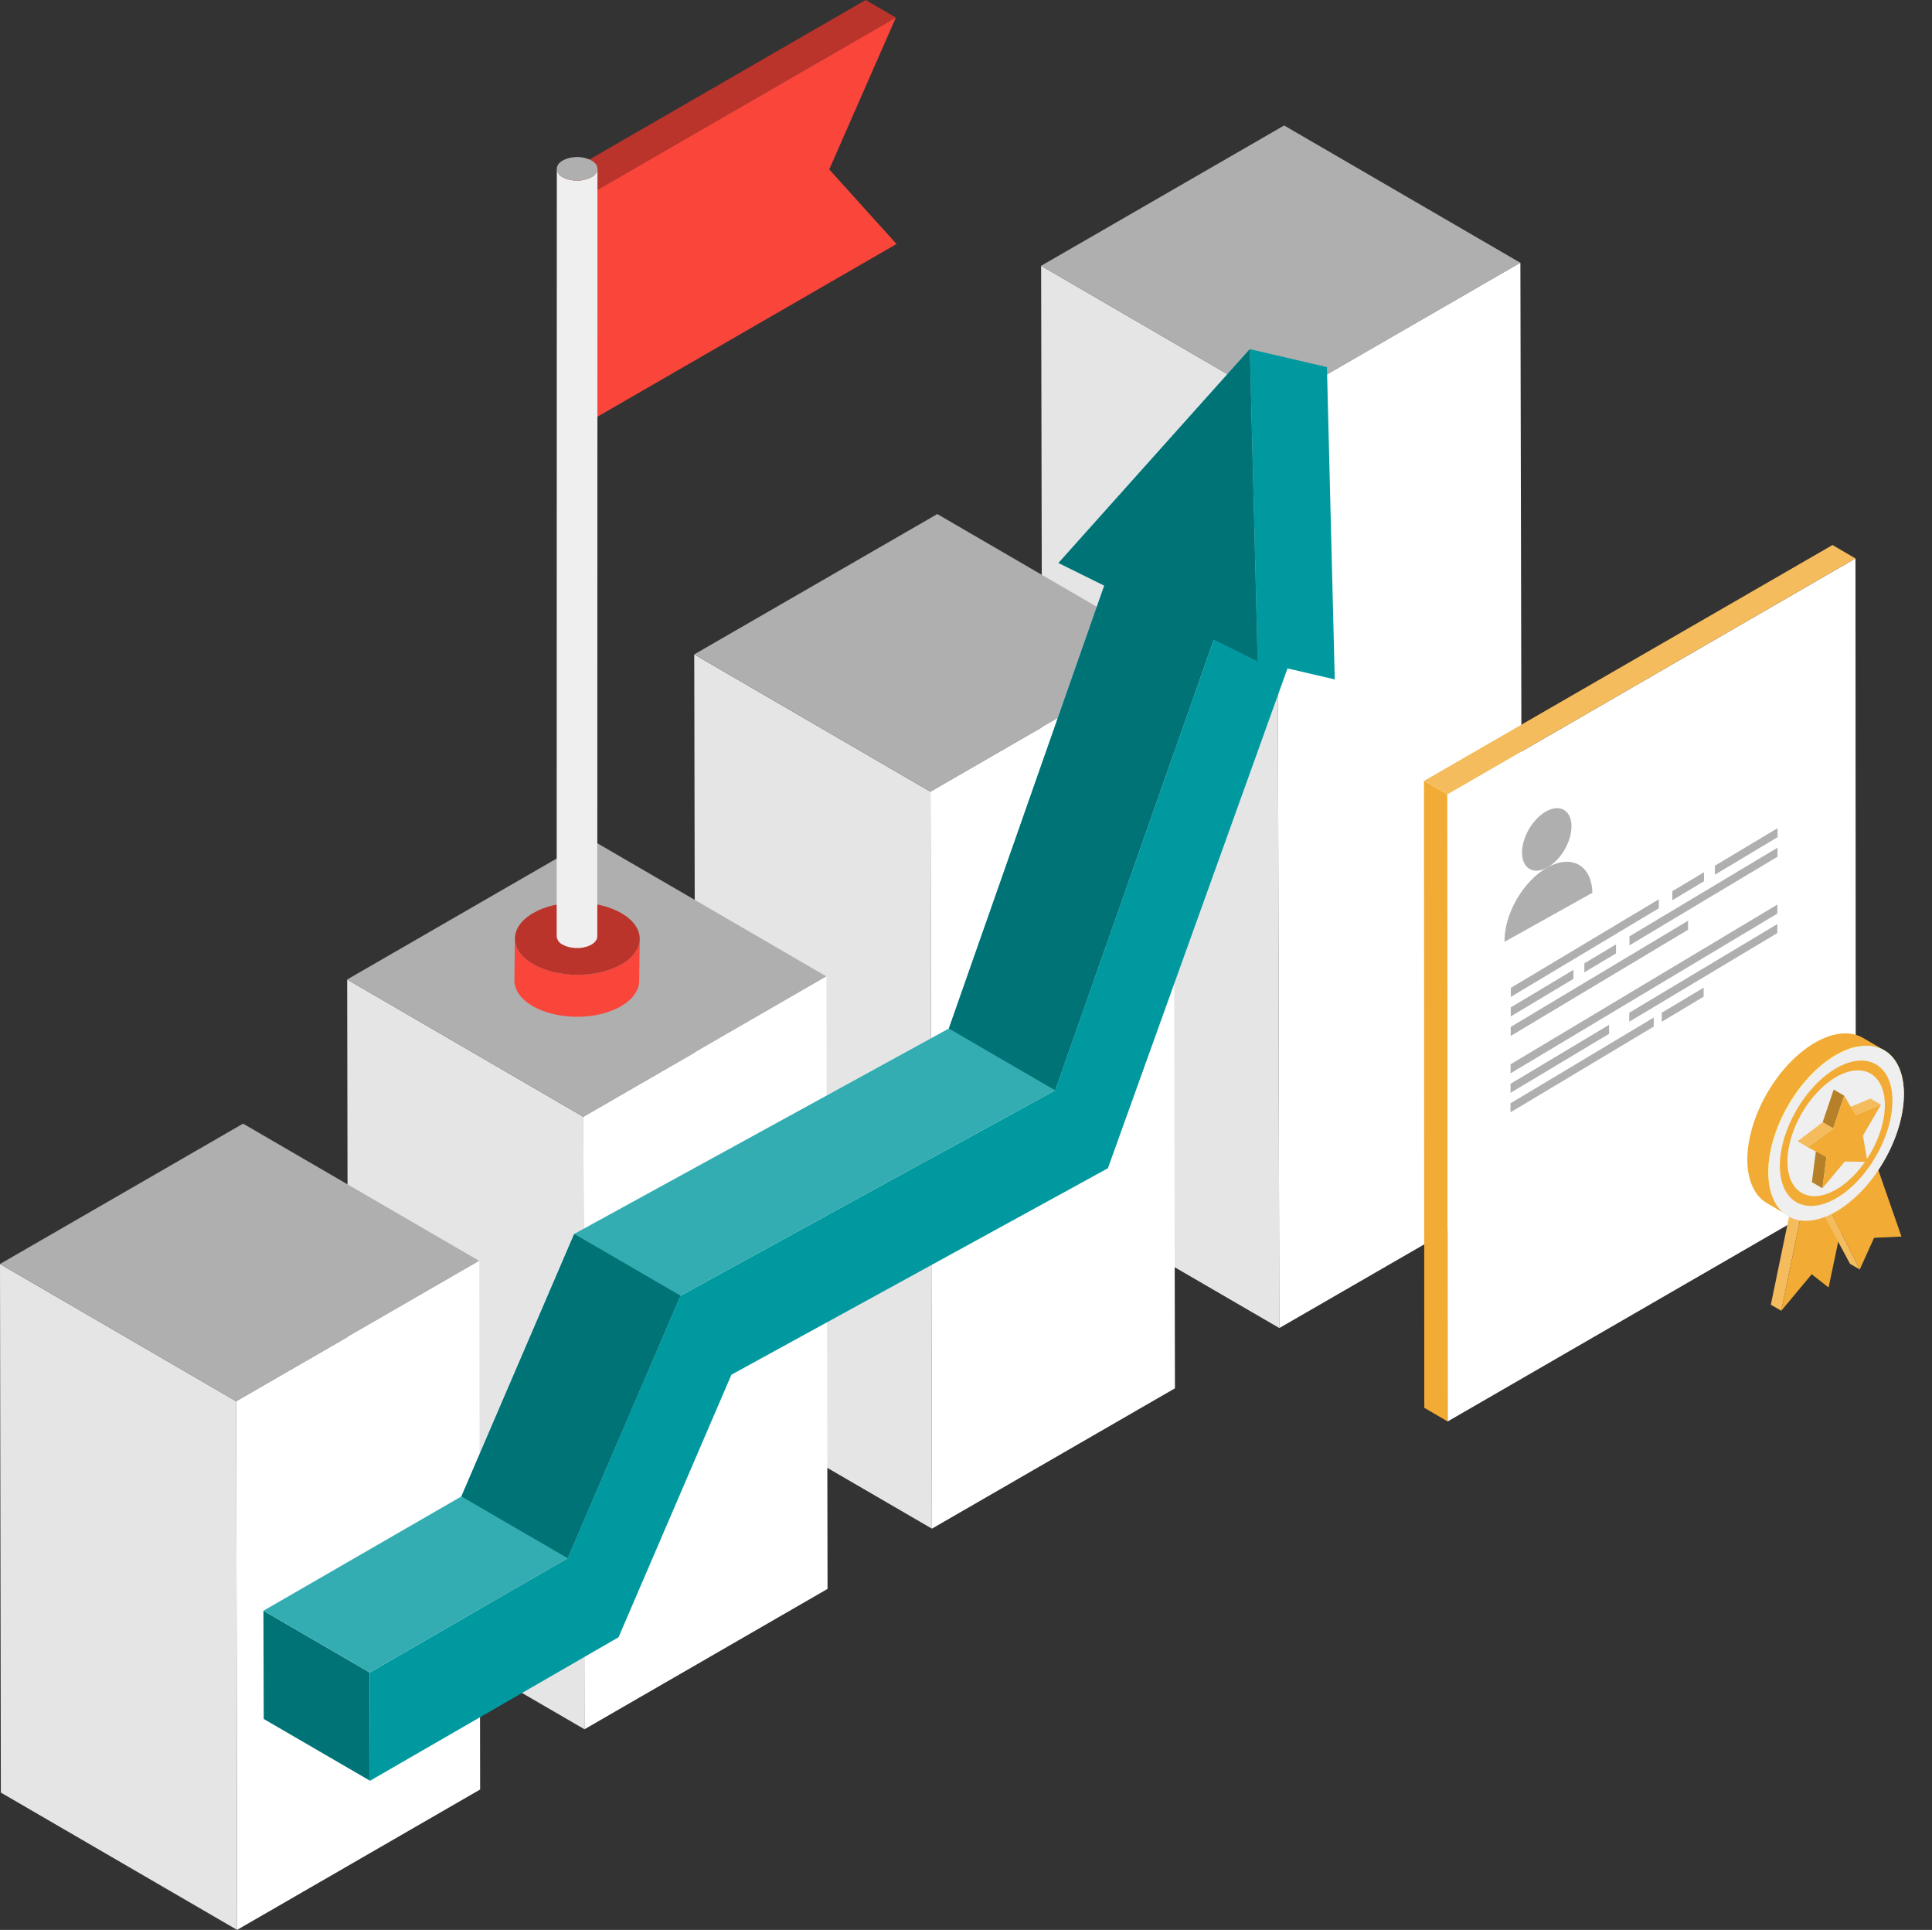
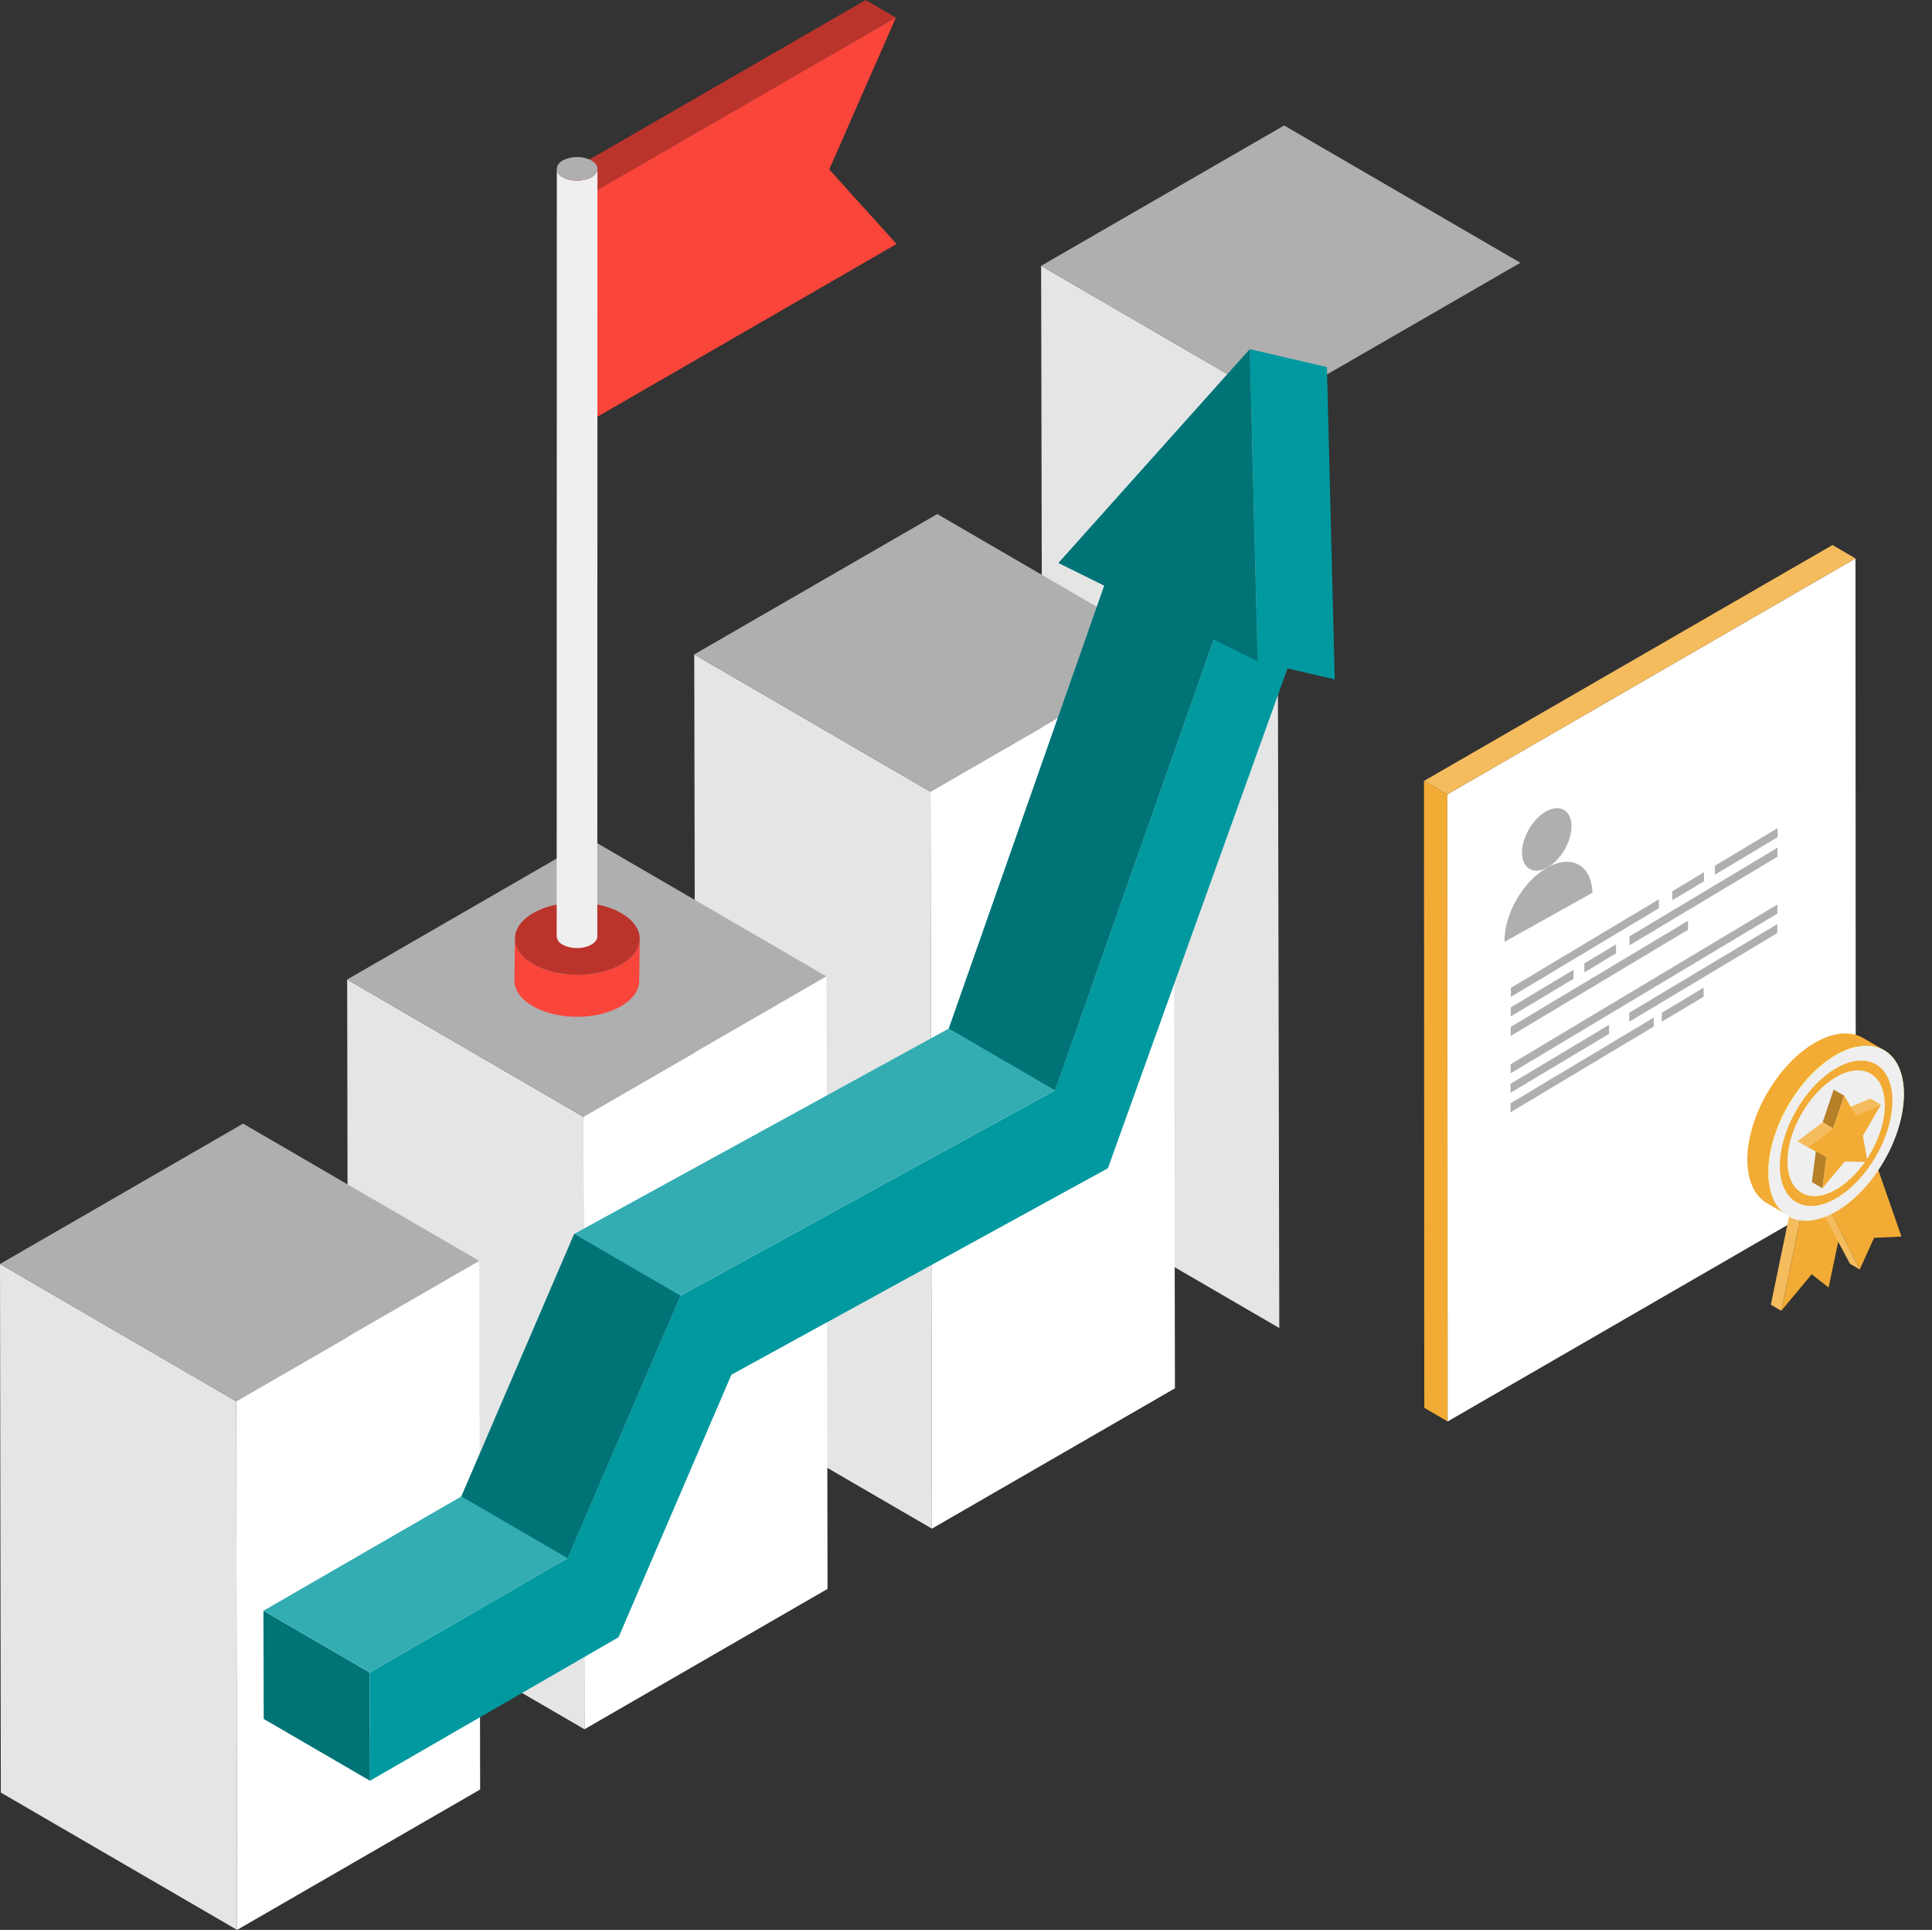
<svg xmlns="http://www.w3.org/2000/svg" id="Component_33_1" data-name="Component 33 – 1" width="451.675" height="451.103" viewBox="0 0 451.675 451.103">
  <rect x="0" y="0" width="451.675" height="451.103" fill="#333333" stroke="none" />
  <g id="Group_459" data-name="Group 459" transform="translate(0 29.33)">
    <g id="Group_446" data-name="Group 446" transform="translate(243.398)" style="isolation: isolate">
      <g id="Group_443" data-name="Group 443" transform="translate(0 32.806)">
        <path id="Path_1046" data-name="Path 1046" d="M252.366,290.953,197.14,258.859l-.458-216.2,55.226,32.094Z" transform="translate(-196.682 -42.664)" fill="#e5e5e5" />
      </g>
      <g id="Group_444" data-name="Group 444">
        <path id="Path_1047" data-name="Path 1047" d="M251.908,90.333,196.682,58.239,253.5,25.434l55.226,32.094Z" transform="translate(-196.682 -25.434)" fill="#afafaf" />
      </g>
      <g id="Group_445" data-name="Group 445" transform="translate(55.226 32.094)">
-         <path id="Path_1048" data-name="Path 1048" d="M282.509,42.29l.458,216.2-56.821,32.806-.457-216.2Z" transform="translate(-225.688 -42.29)" fill="#fff" />
-       </g>
+         </g>
    </g>
    <g id="Group_450" data-name="Group 450" transform="translate(162.304 90.83)" style="isolation: isolate">
      <g id="Group_447" data-name="Group 447" transform="translate(0 32.806)">
        <path id="Path_1049" data-name="Path 1049" d="M209.649,294.721l-55.226-32.094L154.09,90.37l55.226,32.094Z" transform="translate(-154.09 -90.37)" fill="#e5e5e5" />
      </g>
      <g id="Group_448" data-name="Group 448">
        <path id="Path_1050" data-name="Path 1050" d="M209.316,138.039,154.09,105.945,210.911,73.14l55.226,32.094Z" transform="translate(-154.09 -73.14)" fill="#afafaf" />
      </g>
      <g id="Group_449" data-name="Group 449" transform="translate(55.226 32.094)">
        <path id="Path_1051" data-name="Path 1051" d="M239.917,90l.333,172.257-56.821,32.806L183.1,122.8Z" transform="translate(-183.096 -89.996)" fill="#fff" />
      </g>
    </g>
    <g id="Group_454" data-name="Group 454" transform="translate(81.163 166.816)" style="isolation: isolate">
      <g id="Group_451" data-name="Group 451" transform="translate(0 32.809)">
        <path id="Path_1052" data-name="Path 1052" d="M166.949,305.537l-55.226-32.094-.25-143.162L166.7,162.375Z" transform="translate(-111.473 -130.281)" fill="#e5e5e5" />
      </g>
      <g id="Group_452" data-name="Group 452">
        <path id="Path_1053" data-name="Path 1053" d="M166.7,177.952l-55.226-32.094L168.3,113.049l55.226,32.094Z" transform="translate(-111.473 -113.049)" fill="#afafaf" />
      </g>
      <g id="Group_453" data-name="Group 453" transform="translate(55.226 32.094)">
        <path id="Path_1054" data-name="Path 1054" d="M197.305,129.906l.251,143.162-56.827,32.809-.25-143.162Z" transform="translate(-140.479 -129.906)" fill="#fff" />
      </g>
    </g>
    <g id="Group_458" data-name="Group 458" transform="translate(0 233.317)" style="isolation: isolate">
      <g id="Group_455" data-name="Group 455" transform="translate(0 32.809)">
        <path id="Path_1055" data-name="Path 1055" d="M124.265,320.856,69.039,288.762l-.195-123.553L124.07,197.3Z" transform="translate(-68.844 -165.209)" fill="#e5e5e5" />
      </g>
      <g id="Group_456" data-name="Group 456">
        <path id="Path_1056" data-name="Path 1056" d="M124.07,212.88,68.844,180.786l56.827-32.809L180.9,180.071Z" transform="translate(-68.844 -147.977)" fill="#afafaf" />
      </g>
      <g id="Group_457" data-name="Group 457" transform="translate(55.226 32.094)">
        <path id="Path_1057" data-name="Path 1057" d="M154.677,164.833l.195,123.553L98.045,321.2,97.85,197.642Z" transform="translate(-97.85 -164.833)" fill="#fff" />
      </g>
    </g>
  </g>
  <g id="Group_469" data-name="Group 469" transform="translate(61.584 81.61)">
    <g id="Group_468" data-name="Group 468">
      <g id="Group_464" data-name="Group 464" transform="translate(0 53.204)">
        <g id="Group_463" data-name="Group 463" style="isolation: isolate">
          <g id="Group_460" data-name="Group 460" transform="translate(197.424)">
            <path id="Path_1058" data-name="Path 1058" d="M229.731,95.278,204.881,80.836l18.754,2.506,24.851,14.442Z" transform="translate(-204.881 -80.836)" fill="#bababa" />
          </g>
          <g id="Group_461" data-name="Group 461" transform="translate(0 241.695)">
            <path id="Path_1059" data-name="Path 1059" d="M126.112,247.515l-24.851-14.442-.072-25.294,24.851,14.442Z" transform="translate(-101.189 -207.779)" fill="#007377" />
          </g>
          <g id="Group_462" data-name="Group 462" transform="translate(24.851 14.442)">
            <path id="Path_1060" data-name="Path 1060" d="M311.665,88.421l18.754,2.506-43.6,121.315L198.8,260.5l-26.384,61.364-58.108,33.548-.072-25.294,46.28-26.72,26.384-61.364,87.578-48.006Z" transform="translate(-114.241 -88.421)" fill="#00999f" />
          </g>
        </g>
      </g>
      <g id="Group_467" data-name="Group 467">
        <g id="Group_466" data-name="Group 466" style="isolation: isolate">
          <g id="Group_465" data-name="Group 465" transform="translate(230.605)">
            <path id="Path_1061" data-name="Path 1061" d="M222.308,52.892l18.029,4.2,1.831,73-18.029-4.2Z" transform="translate(-222.308 -52.892)" fill="#00999f" />
          </g>
          <path id="Path_1062" data-name="Path 1062" d="M333.626,125.893l-1.831-73-44.722,49.98,10.7,5.289L261.431,211.7l-87.577,48.006-26.384,61.364-46.28,26.72,24.851,14.442,46.28-26.72L198.7,274.149l87.578-48.006,37.07-105.33Z" transform="translate(-101.189 -52.892)" fill="#33adb2" />
        </g>
      </g>
    </g>
    <path id="Path_1063" data-name="Path 1063" d="M151.881,161.516l24.851,14.442-26.384,61.364L125.5,222.879Z" transform="translate(-79.216 45.299)" fill="#007377" />
    <path id="Path_1064" data-name="Path 1064" d="M185.352,211.7,210.2,226.143l37.07-105.33,10.274,5.081-1.831-73-44.722,49.98,10.7,5.289Z" transform="translate(-25.11 -52.892)" fill="#007377" />
  </g>
  <g id="Group_478" data-name="Group 478" transform="translate(120.264)">
    <g id="Group_471" data-name="Group 471" transform="translate(0 210.968)">
      <path id="Path_1065" data-name="Path 1065" d="M161.271,125.761a4.6,4.6,0,0,1-.053.457c-.023.126-.061.251-.093.375-.038.145-.074.291-.124.436-.044.118-.1.236-.15.356-.067.152-.133.3-.213.453-.059.109-.129.217-.2.324-.107.171-.217.343-.343.51-.074.1-.154.2-.236.293a8.029,8.029,0,0,1-.619.666c-.082.08-.156.16-.242.238-.139.126-.3.247-.447.369-.135.109-.265.219-.409.324-.166.12-.346.234-.525.35s-.358.242-.554.356a15.006,15.006,0,0,1-1.377.695c-.135.063-.276.12-.415.177q-.557.234-1.146.434c-.139.048-.276.1-.419.145-.248.078-.5.147-.752.215-.19.051-.379.107-.571.154-.267.063-.539.118-.809.171-.183.038-.364.08-.548.112-.546.1-1.1.171-1.658.23-.171.019-.345.029-.516.044-.329.027-.657.051-.988.065-.211.01-.421.013-.632.019-.267,0-.533.006-.8,0-.223,0-.446-.01-.668-.017-.248-.01-.493-.023-.741-.04-.225-.015-.447-.034-.672-.057-.244-.023-.487-.049-.729-.08-.219-.029-.436-.059-.651-.093-.261-.04-.518-.086-.775-.133-.2-.04-.4-.08-.6-.124-.3-.067-.607-.143-.906-.221-.166-.046-.335-.086-.5-.135-.535-.156-1.059-.331-1.565-.527-.251-.1-.493-.206-.737-.312-.124-.057-.255-.107-.377-.166-.367-.173-.725-.36-1.07-.558-2.879-1.662-4.314-3.842-4.309-6.02l-.122,9.8c-.006,2.176,1.432,4.358,4.311,6.02.343.2.7.383,1.068.558.124.057.255.109.381.166.217.1.43.2.653.284.027.01.055.017.08.027.506.2,1.03.373,1.565.529.044.011.082.03.126.042.122.034.249.059.373.091.3.08.6.156.908.223.08.017.158.042.24.059.12.025.242.04.362.063.257.049.516.1.777.135.1.015.2.038.308.053s.227.025.341.038c.242.03.486.059.731.082.114.011.228.029.345.038s.219.01.326.017q.371.026.743.04c.124.006.246.017.369.021.1,0,.2,0,.3,0,.268,0,.537,0,.805,0,.131,0,.263,0,.394,0,.078,0,.156-.011.232-.015.333-.015.663-.038.992-.067.131-.011.263-.013.394-.027.04,0,.08-.011.12-.015.56-.059,1.112-.135,1.658-.232.027,0,.055-.006.082-.011.158-.029.31-.067.466-.1.27-.055.543-.109.809-.173.194-.048.381-.1.571-.154.253-.069.506-.137.752-.215.053-.015.109-.029.162-.046.089-.029.169-.067.259-.1q.585-.2,1.146-.434c.139-.059.278-.116.415-.177.474-.215.939-.442,1.375-.695.059-.036.12-.07.177-.107.135-.08.249-.168.377-.249.177-.116.36-.232.526-.352.145-.1.274-.215.409-.322.152-.124.308-.246.447-.371.029-.025.063-.049.091-.074.057-.053.1-.11.15-.164a8.01,8.01,0,0,0,.619-.664c.042-.05.1-.1.135-.145s.065-.1.1-.149c.126-.169.238-.339.343-.51.046-.072.1-.141.145-.213.021-.038.032-.074.051-.11.082-.15.147-.3.213-.455.038-.089.089-.175.124-.265.011-.03.015-.061.027-.091.051-.145.086-.289.124-.434.027-.1.065-.2.086-.3.006-.025,0-.051.01-.078.027-.152.038-.3.051-.457.01-.1.032-.2.034-.3,0-.044,0-.086,0-.13l.122-9.8C161.307,125.476,161.284,125.618,161.271,125.761Z" transform="translate(-132.009 -116.843)" fill="#f9453a" />
      <g id="Group_470" data-name="Group 470" transform="translate(0.122)">
        <path id="Path_1066" data-name="Path 1066" d="M156.946,123.311c5.712,3.3,5.742,8.648.061,11.949s-14.912,3.3-20.626,0-5.748-8.652-.072-11.949S151.227,120.008,156.946,123.311Z" transform="translate(-132.073 -120.834)" fill="#bb342c" />
      </g>
    </g>
    <g id="Group_476" data-name="Group 476" transform="translate(11.42)">
      <g id="Group_475" data-name="Group 475" style="isolation: isolate">
        <g id="Group_472" data-name="Group 472" transform="translate(0 40.818)">
          <path id="Path_1067" data-name="Path 1067" d="M145.216,88.5l-7.059-4.1-.15-52.935,7.059,4.1Z" transform="translate(-138.007 -31.467)" fill="#800" />
        </g>
        <g id="Group_473" data-name="Group 473">
          <path id="Path_1068" data-name="Path 1068" d="M145.066,54.949l-7.059-4.1,70.7-40.818,7.059,4.1Z" transform="translate(-138.007 -10.029)" fill="#bb342c" />
        </g>
        <g id="Group_474" data-name="Group 474" transform="translate(7.059 4.102)">
          <path id="Path_1069" data-name="Path 1069" d="M212.414,12.183l-15.573,35.5,15.723,17.433-70.7,40.818L141.715,53Z" transform="translate(-141.715 -12.183)" fill="#f9453a" />
        </g>
      </g>
    </g>
    <path id="Path_1070" data-name="Path 1070" d="M146.728,30.912a1.352,1.352,0,0,1-.017.15c-.008.04-.019.08-.03.12s-.025.1-.04.143-.032.078-.05.116-.044.1-.069.149-.042.07-.065.1a1.582,1.582,0,0,1-.112.166c-.023.032-.049.065-.076.1-.061.072-.128.145-.2.217-.027.025-.05.051-.078.076-.046.042-.1.082-.147.12s-.086.072-.133.107-.112.076-.171.114-.116.078-.181.116a5.051,5.051,0,0,1-.663.314c-.061.025-.122.048-.185.07-.143.051-.3.093-.446.135s-.312.086-.476.118c-.19.04-.381.076-.577.1-.048.008-.093.015-.141.021a7.938,7.938,0,0,1-.8.044h-.128a7.75,7.75,0,0,1-.788-.044l-.118-.013a7.6,7.6,0,0,1-.764-.129l-.135-.034a6.652,6.652,0,0,1-.661-.2c-.038-.013-.078-.025-.116-.04a5.266,5.266,0,0,1-.724-.341,2.383,2.383,0,0,1-1.405-1.961L137.2,210.141a2.384,2.384,0,0,0,1.4,1.961,5.165,5.165,0,0,0,.685.327l.038.013c.038.015.078.025.118.04.137.049.276.1.421.141.078.023.158.04.238.059.046.011.089.023.135.032s.08.023.122.03c.154.032.312.059.47.082.057.008.114.013.171.019l.118.013c.057.006.116.015.173.019.156.013.312.021.468.025.049,0,.1,0,.147,0h.128c.07,0,.141,0,.213,0,.175-.006.352-.017.525-.034l.059-.01c.048,0,.1-.013.141-.019.137-.017.274-.032.407-.057.059-.01.112-.03.171-.042.162-.034.318-.074.474-.118.084-.023.173-.036.253-.063s.128-.049.192-.074l.187-.069a5.584,5.584,0,0,0,.663-.314l.057-.034c.044-.027.082-.057.124-.084.057-.038.116-.074.169-.112s.089-.07.135-.107.1-.078.145-.12l.03-.025c.017-.017.03-.036.05-.053.072-.07.139-.143.2-.215.013-.017.032-.032.044-.048s.021-.034.034-.049c.04-.055.076-.11.11-.166.015-.023.034-.046.048-.07l.017-.034c.027-.049.048-.1.069-.148.013-.029.03-.057.042-.088l.008-.029a1.334,1.334,0,0,0,.04-.143c.01-.03.021-.063.029-.1l0-.025a1.413,1.413,0,0,0,.017-.15.839.839,0,0,0,.011-.1l0-.042.038-179.395C146.74,30.818,146.732,30.866,146.728,30.912Z" transform="translate(-127.319 8.699)" fill="#efefef" />
    <g id="Group_477" data-name="Group 477" transform="translate(9.916 36.705)">
      <path id="Path_1071" data-name="Path 1071" d="M145.32,30.114c1.86,1.076,1.872,2.818.019,3.894a7.406,7.406,0,0,1-6.717,0c-1.864-1.076-1.874-2.818-.025-3.894A7.406,7.406,0,0,1,145.32,30.114Z" transform="translate(-137.217 -29.307)" fill="#afafaf" />
    </g>
  </g>
  <g id="Group_482" data-name="Group 482" transform="translate(332.906 127.399)">
    <path id="Path_1072" data-name="Path 1072" d="M249.229,255.645l-5.461-3.191-.073-146.574,5.461,3.191Z" transform="translate(-243.694 -50.782)" fill="#f2ab34" />
    <g id="Group_481" data-name="Group 481" transform="translate(0.037)">
      <path id="Path_1073" data-name="Path 1073" d="M342.052,225.163l-95.416,55.152-.073-146.574,95.416-55.152Z" transform="translate(-241.138 -75.452)" fill="#fff" />
      <g id="Group_479" data-name="Group 479" transform="translate(20.184 66.186)">
        <path id="Path_1074" data-name="Path 1074" d="M288.968,120.431,254.36,141.147l-.006,2.108,34.608-20.716.006-2.108" transform="translate(-254.278 -103.815)" fill="#afafaf" />
        <path id="Path_1075" data-name="Path 1075" d="M281.594,117.113l-7.4,4.431-.006,2.108,7.4-4.431.006-2.108" transform="translate(-236.351 -106.814)" fill="#afafaf" />
        <path id="Path_1076" data-name="Path 1076" d="M294.074,111.7l-14.654,8.772-.006,2.108,14.654-8.772.006-2.108" transform="translate(-231.626 -111.704)" fill="#afafaf" />
        <path id="Path_1077" data-name="Path 1077" d="M303.54,114.1l-34.608,20.716-.006,2.108,34.608-20.716.006-2.108" transform="translate(-241.105 -109.539)" fill="#afafaf" />
        <path id="Path_1078" data-name="Path 1078" d="M270.792,125.97l-7.4,4.431-.006,2.108,7.4-4.431.006-2.108" transform="translate(-246.116 -98.808)" fill="#afafaf" />
        <path id="Path_1079" data-name="Path 1079" d="M269.008,129.1l-14.654,8.772-.006,2.108L269,131.208l.006-2.108" transform="translate(-254.284 -95.979)" fill="#afafaf" />
        <path id="Path_1080" data-name="Path 1080" d="M295.808,123.067l-41.461,24.818L254.341,150,295.8,125.178l.006-2.111" transform="translate(-254.29 -101.432)" fill="#afafaf" />
        <path id="Path_1081" data-name="Path 1081" d="M316.7,121.083l-62.365,37.331-.006,2.108,62.365-37.331.006-2.108" transform="translate(-254.302 -103.226)" fill="#afafaf" />
        <path id="Path_1082" data-name="Path 1082" d="M303.514,123.478l-34.608,20.716L268.9,146.3l34.608-20.716.006-2.108" transform="translate(-241.13 -101.06)" fill="#afafaf" />
        <path id="Path_1083" data-name="Path 1083" d="M277.365,135.843l-23.038,13.79-.006,2.108,23.038-13.79.006-2.108" transform="translate(-254.308 -89.883)" fill="#afafaf" />
        <path id="Path_1084" data-name="Path 1084" d="M287.812,134.951,254.32,155l-.006,2.111,33.492-20.048.006-2.111" transform="translate(-254.314 -90.689)" fill="#afafaf" />
        <path id="Path_1085" data-name="Path 1085" d="M282.688,131.283l-9.789,5.86-.006,2.111,9.789-5.86.006-2.111" transform="translate(-237.521 -94.006)" fill="#afafaf" />
      </g>
      <g id="Group_480" data-name="Group 480" transform="translate(18.794 59.499)">
        <ellipse id="Ellipse_44" data-name="Ellipse 44" cx="7.985" cy="4.805" rx="7.985" ry="4.805" transform="translate(1.696 13.789) rotate(-59.697)" fill="#afafaf" />
        <path id="Path_1086" data-name="Path 1086" d="M263.6,117.165c-5.67,3.164-10.152,10.944-10.013,17.375l20.534-11.464C273.981,116.647,269.27,114,263.6,117.165Z" transform="translate(-253.584 -101.289)" fill="#afafaf" />
      </g>
      <path id="Path_1087" data-name="Path 1087" d="M249.138,135.23l95.416-55.152-5.367-3.136L243.713,132.06Z" transform="translate(-243.713 -76.941)" fill="#f5bc5d" />
    </g>
  </g>
  <g id="Group_501" data-name="Group 501" transform="translate(406.852 238.986)">
    <g id="Group_491" data-name="Group 491" transform="translate(7.146 27.946)">
      <g id="Group_490" data-name="Group 490" style="isolation: isolate">
        <g id="Group_483" data-name="Group 483" transform="translate(17.324)">
          <path id="Path_1088" data-name="Path 1088" d="M297.826,154.5l-2.441-1.419,3.569-2.854,2.441,1.419Z" transform="translate(-295.384 -150.227)" fill="#dac319" />
        </g>
        <g id="Group_484" data-name="Group 484" transform="translate(11.303 1.419)">
          <path id="Path_1089" data-name="Path 1089" d="M304.254,150.972l7.2,20.688-6.4.3-3.344,7.4-4.519-8.939-4.968-9.826,8.463-6.768Z" transform="translate(-292.222 -150.972)" fill="#f2ab34" />
        </g>
        <g id="Group_485" data-name="Group 485" transform="translate(8.861 9.622)">
          <path id="Path_1090" data-name="Path 1090" d="M298.348,166.525l-2.441-1.419-4.968-9.826,2.441,1.419Z" transform="translate(-290.94 -155.281)" fill="#80720f" />
        </g>
        <g id="Group_486" data-name="Group 486" transform="translate(8.861 2.854)">
          <path id="Path_1091" data-name="Path 1091" d="M293.381,159.912l-2.441-1.419,8.463-6.768,2.441,1.419Z" transform="translate(-290.94 -151.726)" fill="#dac319" />
        </g>
        <g id="Group_487" data-name="Group 487" transform="translate(0 7.932)">
          <path id="Path_1092" data-name="Path 1092" d="M288.726,185.917l-2.441-1.419,6.232-30.1,2.441,1.419Z" transform="translate(-286.285 -154.393)" fill="#f5bc5d" />
        </g>
        <g id="Group_488" data-name="Group 488" transform="translate(2.441 2.119)">
          <path id="Path_1093" data-name="Path 1093" d="M305.345,151.34l-.454,2.154-8.463,6.768,4.968,9.826-2.769,13.147-3.947-3.094-7.113,8.536,6.232-30.105Z" transform="translate(-287.567 -151.34)" fill="#f2ab34" />
        </g>
        <g id="Group_489" data-name="Group 489" transform="translate(6.232 0.701)">
          <path id="Path_1094" data-name="Path 1094" d="M292,159.245l-2.441-1.419L301.1,150.6l2.441,1.419Z" transform="translate(-289.558 -150.595)" fill="#dbc419" />
        </g>
      </g>
    </g>
    <path id="Path_1095" data-name="Path 1095" d="M288.345,168.144c.01-.2.023-.407.038-.613.008-.1.017-.209.025-.314.019-.2.04-.4.063-.607.011-.1.021-.2.032-.293.019-.143.04-.286.061-.428.031-.213.061-.425.1-.64.025-.143.051-.286.078-.43.036-.208.076-.413.118-.621.034-.166.07-.329.107-.5.03-.139.063-.278.1-.417.044-.181.089-.362.135-.543.036-.137.07-.274.107-.411.059-.217.122-.434.187-.651.025-.084.048-.166.072-.249.091-.3.185-.6.286-.9.147-.44.306-.88.474-1.319.042-.11.084-.221.128-.331q.217-.557.453-1.11c.025-.057.048-.112.07-.169q.269-.611.558-1.217l.154-.318c.158-.318.318-.636.484-.952.051-.1.1-.2.152-.293q.32-.594.657-1.179c.044-.072.088-.145.129-.217q.3-.508.615-1.005c.063-.1.124-.2.187-.293.259-.4.525-.8.8-1.2l.128-.177c.286-.406.581-.8.882-1.194.046-.061.091-.124.137-.183.1-.122.192-.24.287-.36.12-.15.24-.3.362-.449.1-.12.2-.238.3-.356.118-.139.234-.276.354-.413q.366-.42.744-.823l.042-.046q.4-.426.809-.83.26-.26.525-.508c.048-.046.1-.093.145-.139q.346-.323.7-.632c.065-.057.13-.11.192-.166.173-.149.347-.3.522-.438.088-.072.177-.143.265-.213.154-.124.31-.246.466-.366.1-.072.188-.143.284-.213.156-.114.31-.227.468-.339.093-.065.187-.131.282-.2.168-.116.339-.229.508-.339.082-.053.162-.108.244-.16.253-.158.506-.314.762-.461s.487-.272.731-.4c.063-.034.126-.067.189-.1.217-.11.434-.217.647-.316l.08-.038c.223-.1.444-.2.664-.286.236-.1.47-.185.7-.268.057-.019.114-.044.171-.063.287-.1.573-.187.855-.265.166-.044.327-.084.491-.122.078-.017.156-.04.234-.055.24-.053.48-.1.716-.133l.027,0c.217-.032.43-.059.642-.078l.211-.015c.152-.011.3-.021.457-.025.067,0,.133,0,.2,0,.158,0,.312,0,.466.008.055,0,.109,0,.162.006.2.011.4.029.592.051l.124.019c.158.021.314.048.468.076l.16.032c.177.038.352.08.524.129l.034.008c.181.053.36.114.535.179.048.017.1.036.141.055.143.055.282.114.419.177.036.017.074.032.109.05.179.086.354.177.524.276l-4.92-2.86-.086-.05c-.143-.08-.289-.154-.438-.227l-.108-.049c-.084-.038-.166-.078-.249-.112-.055-.023-.112-.044-.169-.065s-.093-.038-.141-.055c-.173-.063-.348-.124-.527-.175l-.008,0-.034-.01c-.171-.049-.347-.091-.524-.129l-.16-.032c-.055-.01-.108-.023-.164-.032-.1-.017-.2-.03-.3-.044-.042-.006-.082-.013-.124-.017-.175-.023-.35-.04-.529-.051l-.063,0-.162-.006c-.154-.006-.308-.008-.466-.008l-.2,0-.156,0c-.1,0-.2.013-.3.021l-.21.015c-.211.021-.425.046-.642.078l-.027,0h0c-.236.036-.474.082-.714.133-.078.017-.156.038-.234.057-.148.034-.3.067-.447.109l-.044.013c-.282.078-.567.164-.855.263-.057.019-.114.044-.171.063-.232.084-.466.171-.7.268-.032.013-.061.023-.093.034-.188.08-.381.164-.571.251l-.078.038c-.215.1-.432.206-.649.316l-.19.1c-.242.128-.486.259-.729.4s-.508.3-.762.463c-.082.051-.162.1-.244.158-.169.11-.341.223-.51.339-.093.065-.187.131-.28.2-.158.11-.314.223-.468.339-.1.069-.188.141-.284.211-.156.12-.312.242-.468.367q-.131.1-.263.211c-.175.143-.35.291-.524.44-.063.055-.128.109-.19.164-.236.206-.468.417-.7.634-.048.044-.093.089-.141.135-.154.147-.31.293-.463.444l-.067.067c-.272.27-.543.546-.807.83l-.046.05c-.251.267-.5.541-.741.819l-.07.08c-.1.109-.19.223-.286.335s-.2.236-.3.356c-.122.147-.242.3-.362.447-.1.12-.192.238-.288.36l-.053.067c-.029.038-.055.078-.086.116-.3.39-.594.788-.88,1.194-.029.04-.059.078-.09.12l-.038.057c-.274.394-.541.792-.8,1.2l-.076.114c-.038.057-.07.118-.109.177-.209.331-.415.666-.613,1.005-.032.053-.067.1-.1.158l-.034.061c-.227.388-.444.781-.657,1.177-.017.032-.036.065-.053.1-.034.065-.065.131-.1.2-.166.316-.326.632-.484.952-.032.067-.067.131-.1.2-.019.04-.036.08-.055.12-.192.4-.381.809-.558,1.219l-.017.036c-.019.044-.034.088-.053.131-.158.369-.308.741-.455,1.112-.023.059-.049.12-.072.179s-.036.1-.055.15c-.166.44-.326.88-.472,1.321l-.01.025q-.146.434-.276.872c-.027.084-.048.166-.072.247-.05.166-.1.329-.145.5-.015.053-.027.107-.042.16-.036.137-.072.272-.107.409-.048.181-.093.362-.135.543-.034.141-.065.278-.1.417-.023.1-.046.192-.067.289-.015.069-.025.137-.04.206-.042.208-.082.415-.12.621-.025.145-.051.287-.076.43-.034.215-.065.426-.1.64-.015.1-.032.2-.046.3-.006.044-.01.086-.015.128-.011.1-.023.194-.032.293-.023.2-.044.406-.063.609-.01.1-.017.209-.025.314-.015.2-.029.409-.038.613,0,.091-.01.183-.013.276-.011.291-.017.583-.017.87.015,5,1.778,8.513,4.623,10.165l4.92,2.86c-2.845-1.655-4.608-5.169-4.623-10.165,0-.289.008-.579.017-.872C288.336,168.329,288.342,168.237,288.345,168.144Z" transform="translate(-281.752 -134.327)" fill="#f2ab34" />
    <g id="Group_492" data-name="Group 492" transform="translate(0 0)">
      <ellipse id="Ellipse_45" data-name="Ellipse 45" cx="22.339" cy="12.939" rx="22.339" ry="12.939" transform="matrix(0.502, -0.865, 0.865, 0.502, 0, 38.628)" fill="#ffe41d" />
    </g>
    <path id="Path_1096" data-name="Path 1096" d="M301.257,172.523l-4.519-8.939-2.553-5.05-1.463,1.018,1.344,2.482,4.9,9.156Z" transform="translate(-273.321 -114.772)" fill="#f5bc5d" />
    <ellipse id="Ellipse_46" data-name="Ellipse 46" cx="22.412" cy="12.939" rx="22.412" ry="12.939" transform="translate(0 38.851) rotate(-60)" fill="#efefef" />
    <g id="Group_493" data-name="Group 493" transform="translate(9.254 8.927)">
      <path id="Path_1097" data-name="Path 1097" d="M300.55,172.417c-7.256,4.189-13.158.781-13.158-7.6s5.9-18.6,13.158-22.79,13.158-.781,13.158,7.6S307.806,168.228,300.55,172.417Zm0-28.344c-6.281,3.625-11.389,12.475-11.389,19.727s5.108,10.2,11.389,6.574S311.94,157.9,311.94,150.647,306.83,140.446,300.55,144.073Z" transform="translate(-287.392 -140.238)" fill="#f2ab34" />
    </g>
    <g id="Group_500" data-name="Group 500" transform="translate(13.382 15.696)">
      <g id="Group_499" data-name="Group 499" style="isolation: isolate">
        <g id="Group_494" data-name="Group 494" transform="translate(11.144 2.099)">
          <path id="Path_1098" data-name="Path 1098" d="M297.874,148.794l-2.46-1.43,5.9-2.469,2.46,1.43Z" transform="translate(-295.413 -144.896)" fill="#f5bc5d" />
        </g>
        <g id="Group_495" data-name="Group 495" transform="translate(3.36 14.339)">
          <path id="Path_1099" data-name="Path 1099" d="M293.785,160.055l-2.46-1.43.944-7.3,2.46,1.43Z" transform="translate(-291.325 -151.325)" fill="#b58027" />
        </g>
        <g id="Group_496" data-name="Group 496" transform="translate(5.878)">
          <path id="Path_1100" data-name="Path 1100" d="M295.108,152.874l-2.46-1.43,2.577-7.651,2.46,1.43Z" transform="translate(-292.648 -143.793)" fill="#b58027" />
        </g>
        <g id="Group_497" data-name="Group 497" transform="translate(0 7.651)">
          <path id="Path_1101" data-name="Path 1101" d="M292.02,153.669l-2.46-1.43,5.878-4.428,2.46,1.43Z" transform="translate(-289.56 -147.812)" fill="#f5bc5d" />
        </g>
        <g id="Group_498" data-name="Group 498" transform="translate(2.46 1.43)">
          <path id="Path_1102" data-name="Path 1102" d="M299.307,144.544,302,149.111l5.9-2.469-4.216,7.249,1.067,6.125-5.3-.085-5.237,6.253.944-7.3-4.3-2.261,5.878-4.428Z" transform="translate(-290.852 -144.544)" fill="#f2ab34" />
        </g>
      </g>
    </g>
  </g>
</svg>